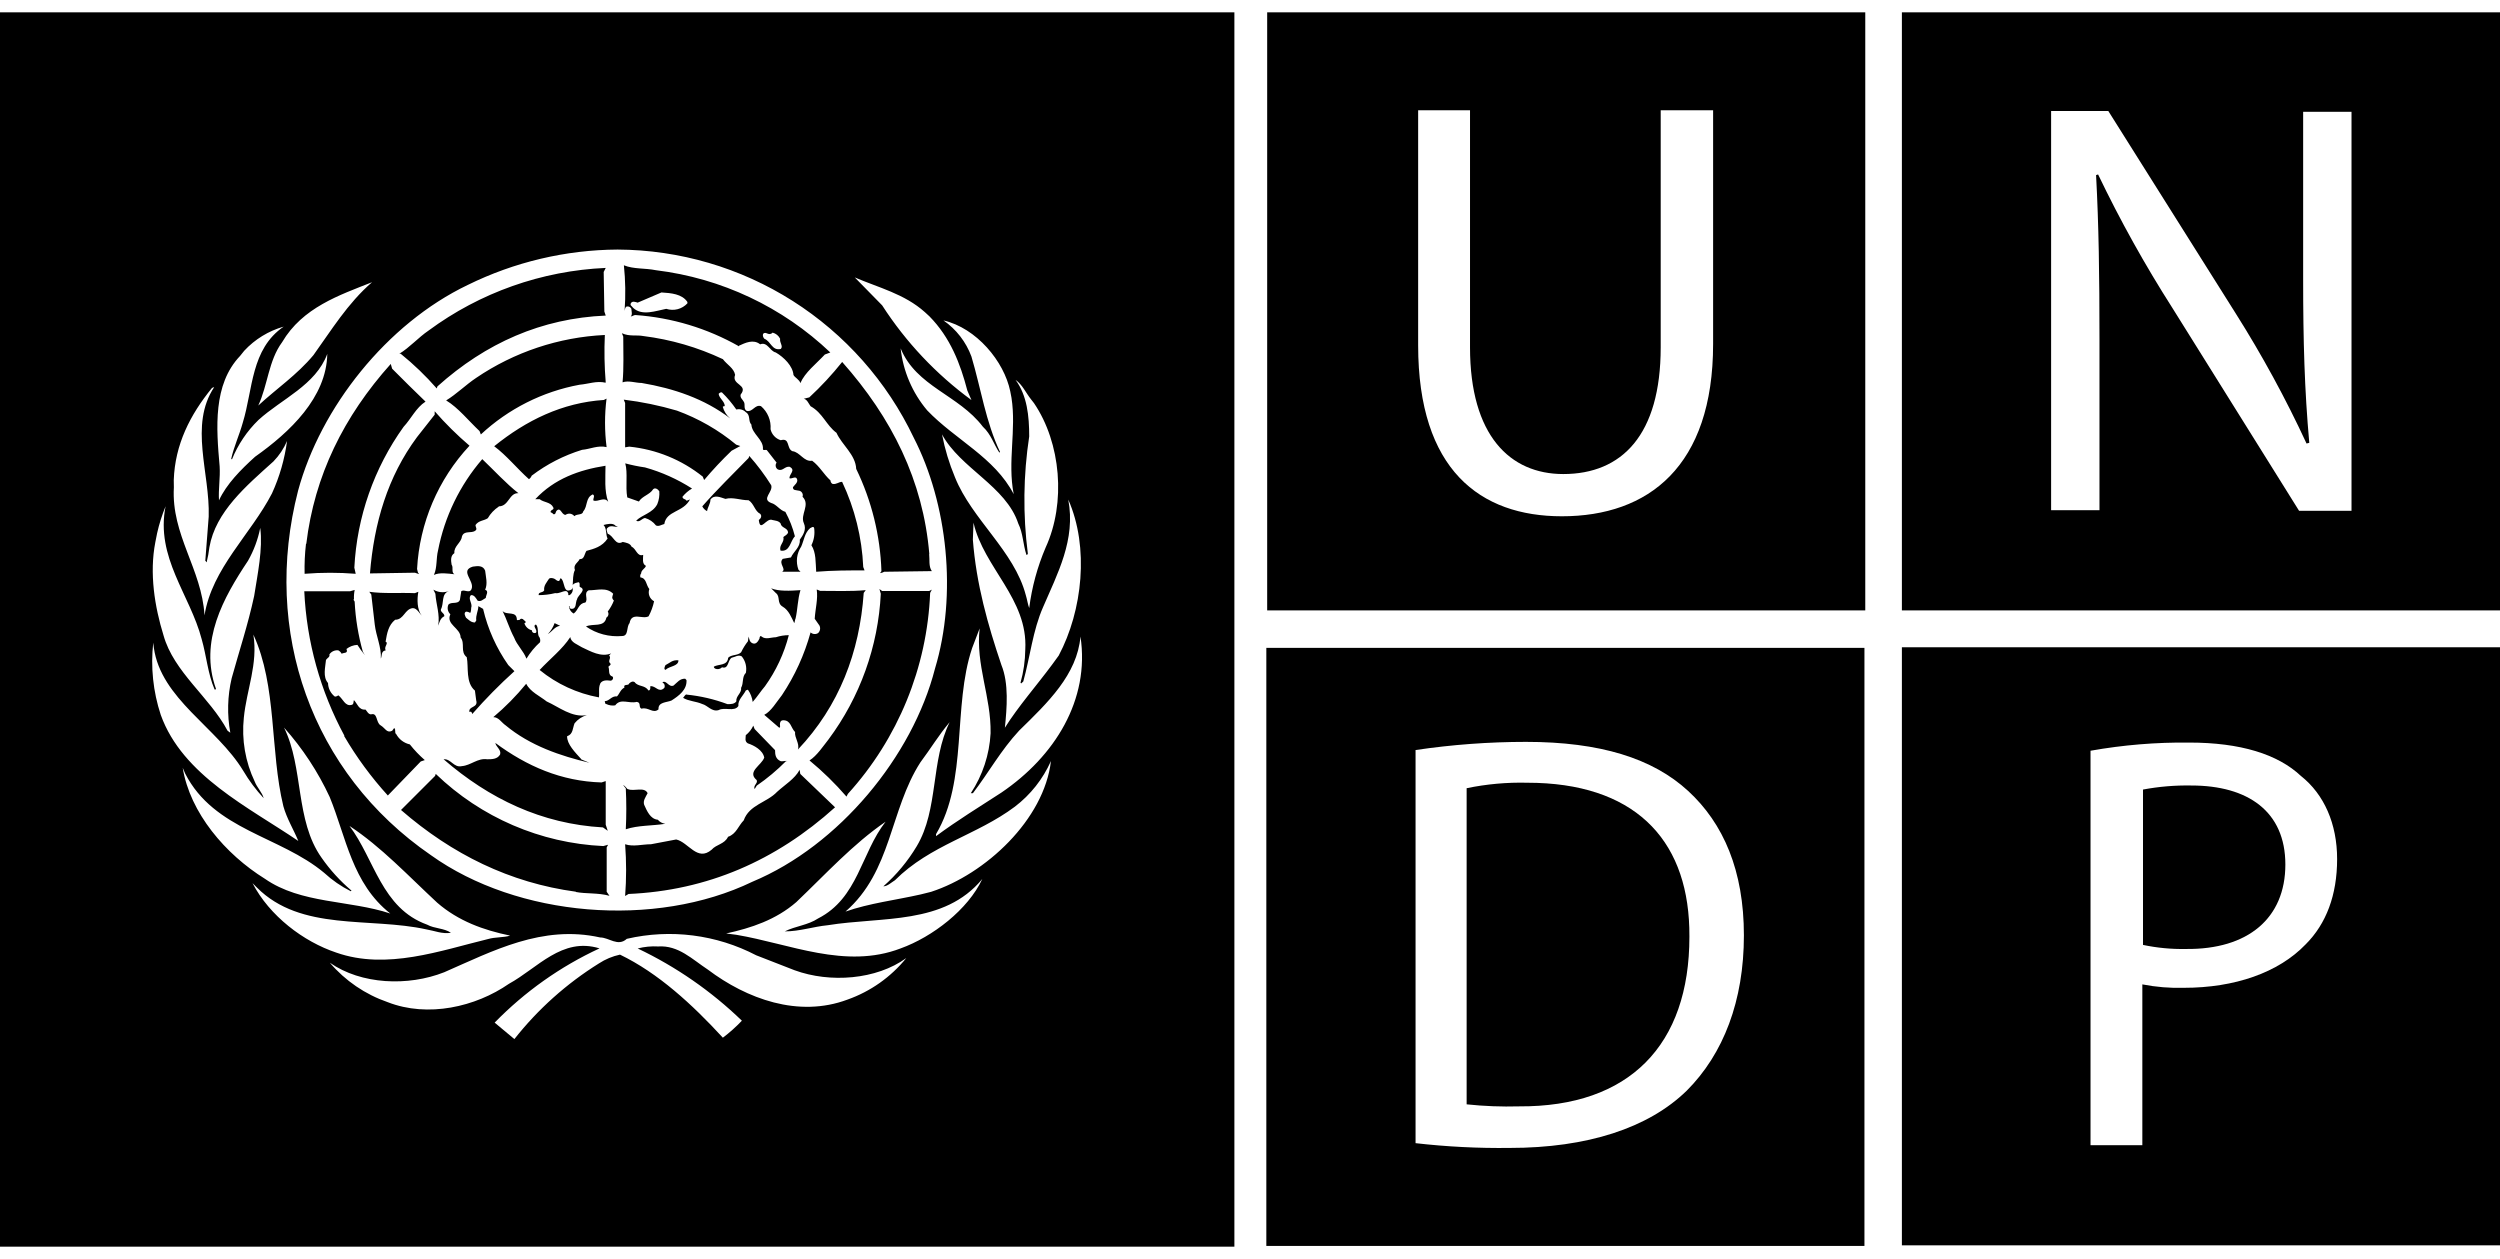
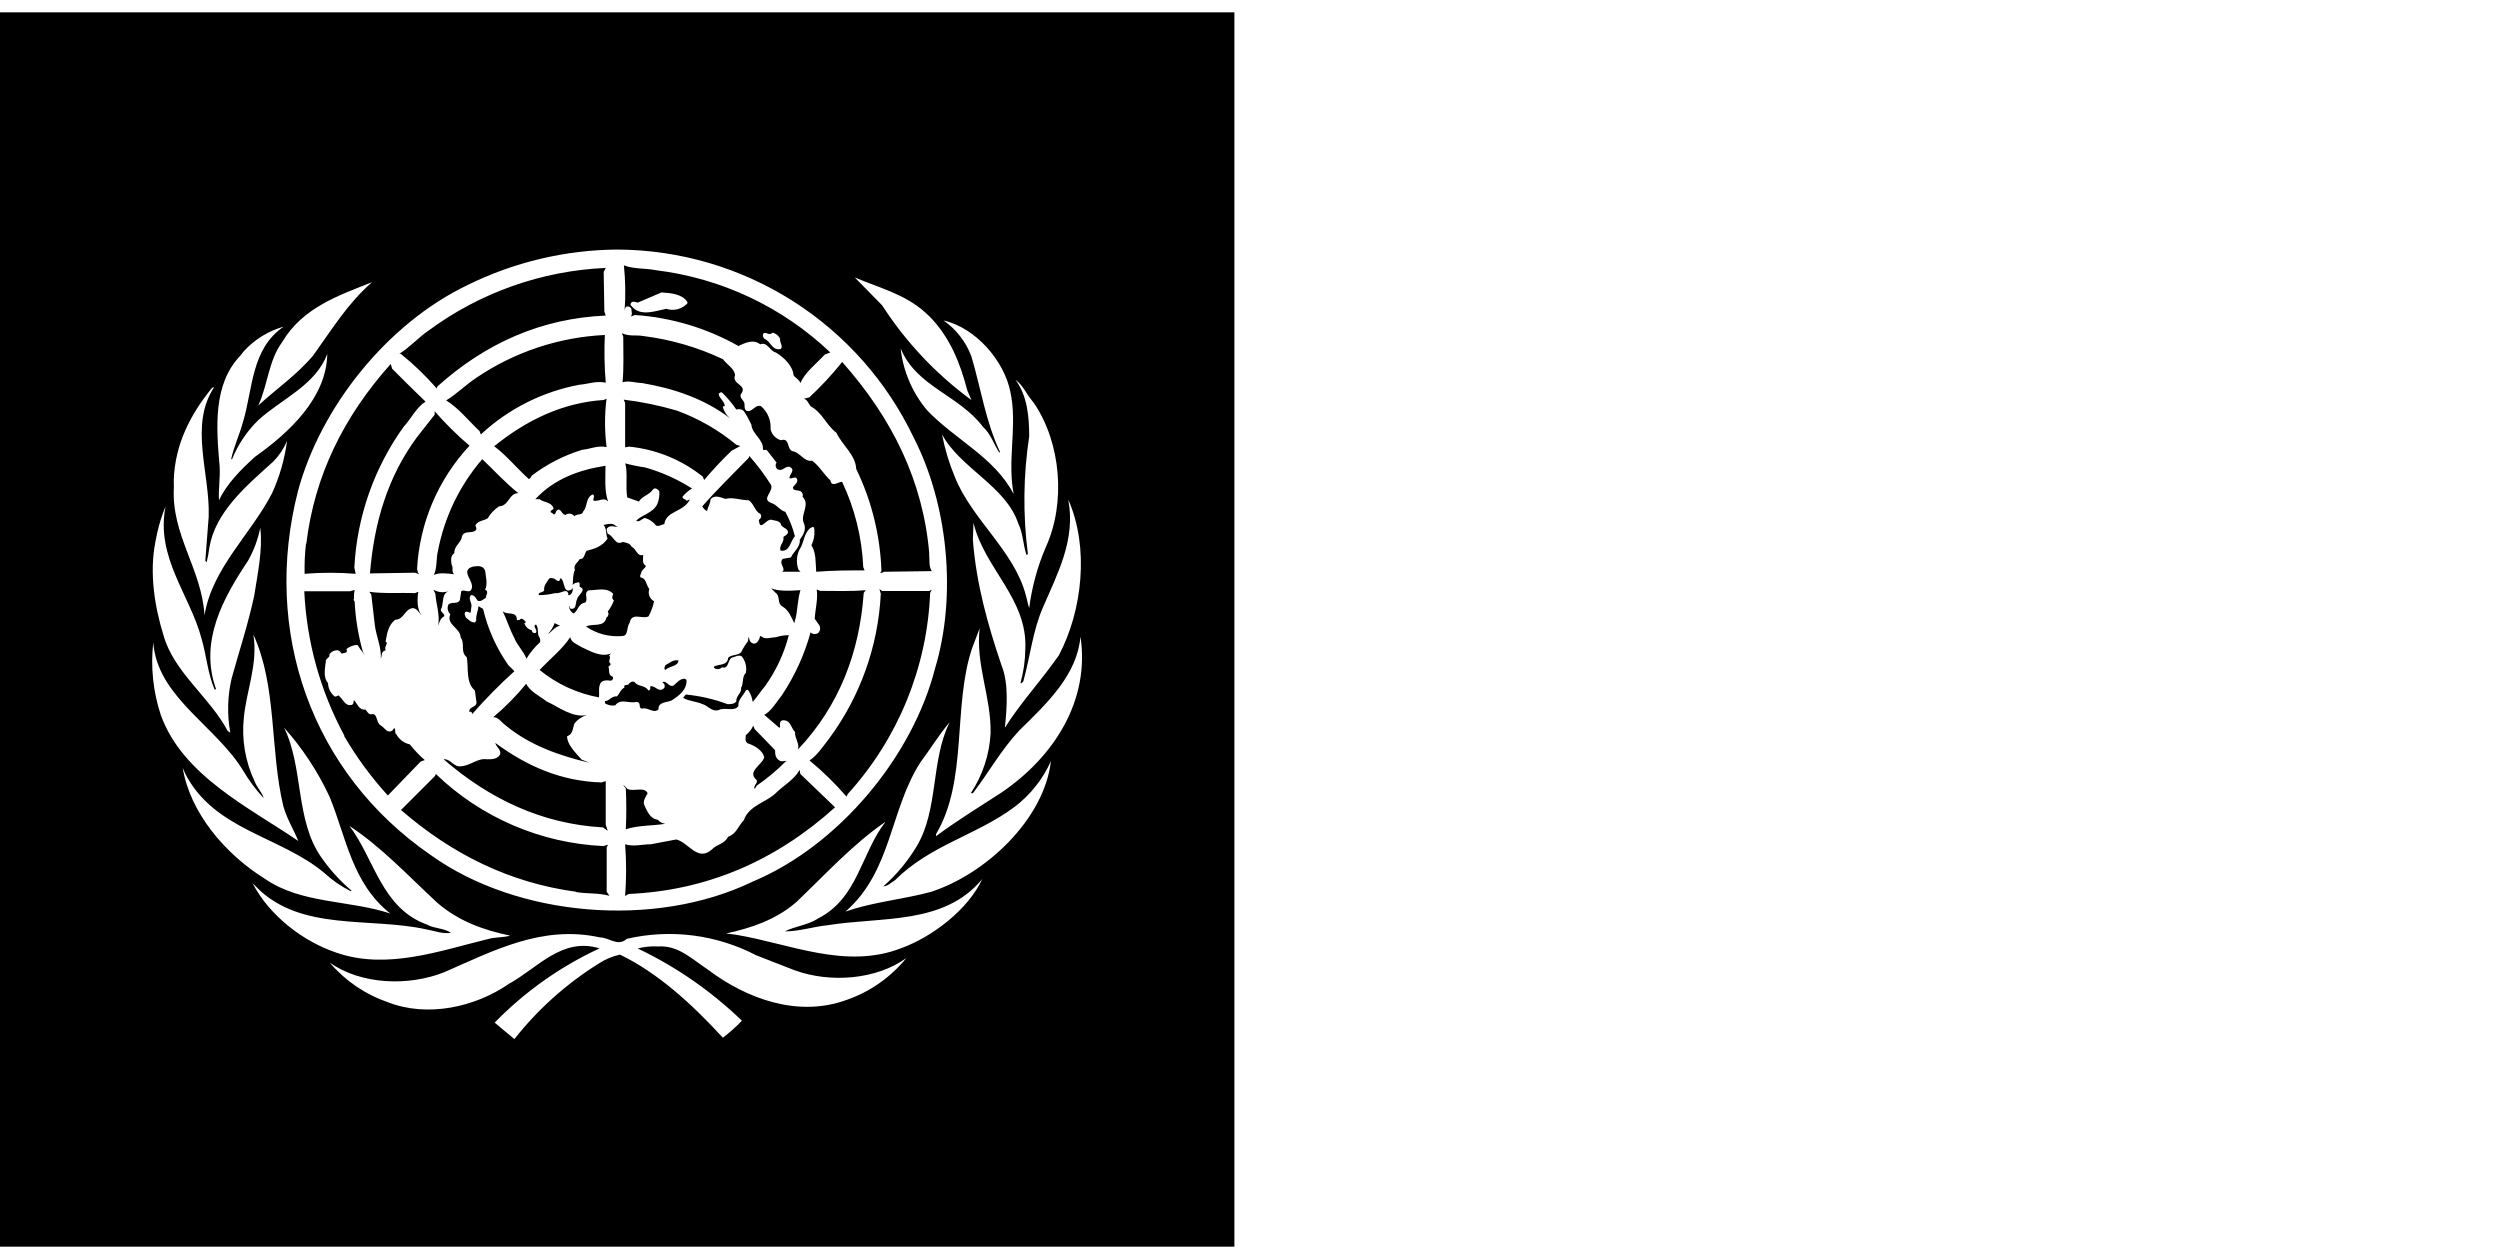
<svg xmlns="http://www.w3.org/2000/svg" width="139" height="70" viewBox="0 0 139 70" fill="none">
-   <path d="M103.709 0.684V33.938H70.455V0.684H103.709ZM78.849 19.198C78.849 26.128 82.297 28.705 86.84 28.705C91.651 28.705 95.249 25.939 95.249 19.122V6.131H92.335V19.311C92.334 24.189 90.176 26.357 86.916 26.357C83.962 26.357 81.733 24.223 81.733 19.311V6.131H78.849V19.198Z" fill="black" />
-   <path d="M139 0.684V33.938H105.745V0.684H139ZM114.042 28.368H116.731V18.901C116.731 15.228 116.691 12.538 116.542 9.736L116.654 9.699C117.879 12.254 119.259 14.732 120.783 17.12L127.829 28.401H130.744V6.215H128.055V15.532C128.055 18.977 128.131 21.667 128.396 24.621L128.244 24.66C127.089 22.166 125.773 19.749 124.305 17.426L117.222 6.172H114.042V28.368Z" fill="black" />
-   <path d="M139 35.988V69.242H105.745V35.988H139ZM121.722 41.287C119.882 41.267 118.045 41.419 116.233 41.741V63.672H119.114V54.732C119.874 54.88 120.649 54.944 121.423 54.922C124.24 54.922 126.679 54.089 128.203 52.498C129.334 51.364 129.944 49.772 129.944 47.763C129.944 45.808 129.224 44.165 127.932 43.144C126.645 41.93 124.56 41.287 121.722 41.287ZM121.84 43.674C124.983 43.674 127.066 45.113 127.066 48.067C127.066 51.058 124.983 52.802 121.538 52.763C120.736 52.779 119.936 52.703 119.151 52.537V43.899C120.037 43.733 120.938 43.657 121.84 43.674Z" fill="black" />
-   <path d="M103.663 36.022V69.275H70.408V36.022H103.663ZM84.841 41.248C82.787 41.249 80.736 41.401 78.705 41.702V63.56C80.44 63.758 82.186 63.847 83.933 63.825C88.25 63.825 91.647 62.724 93.782 60.642C95.827 58.596 96.961 55.642 96.961 52.008V52.005C96.961 48.407 95.827 45.785 93.858 43.974C91.888 42.163 88.97 41.248 84.841 41.248ZM84.918 43.52C90.787 43.52 93.78 46.576 93.925 51.59L93.931 52.084C93.931 58.105 90.598 61.55 84.463 61.514C83.489 61.541 82.514 61.504 81.545 61.401V43.824C82.654 43.594 83.787 43.492 84.918 43.52Z" fill="black" />
-   <path d="M68.632 0.684V69.314H0V0.684H68.632ZM42.045 53.114C39.832 51.961 37.28 51.636 34.85 52.199C34.356 52.653 33.865 52.123 33.371 52.123C30.152 51.404 27.389 52.882 24.7 54.056C22.691 54.851 20.078 54.745 18.337 53.525C19.195 54.531 20.307 55.289 21.557 55.721C23.788 56.592 26.441 55.986 28.298 54.699C29.889 53.827 31.252 52.087 33.334 52.73C31.155 53.739 29.179 55.139 27.502 56.858L28.6 57.773C29.911 56.11 31.501 54.688 33.298 53.568C33.656 53.334 34.054 53.167 34.472 53.077C36.591 54.099 38.487 55.843 40.191 57.696C40.569 57.411 40.923 57.094 41.249 56.751C39.548 55.108 37.592 53.751 35.456 52.735C35.826 52.638 36.209 52.601 36.591 52.623C37.728 52.547 38.488 53.342 39.356 53.909C41.515 55.537 44.393 56.599 47.122 55.577C48.404 55.123 49.535 54.323 50.391 53.267C48.726 54.477 46.149 54.666 44.18 53.946L42.045 53.114ZM19.43 45.922C20.832 47.773 21.21 50.495 23.747 51.41C24.159 51.639 24.695 51.599 25.073 51.864C24.58 51.94 24.165 51.751 23.711 51.675C20.557 50.978 16.738 51.809 14.285 49.348L14.039 49.102C14.984 50.922 16.869 52.355 18.698 52.965C21.5 53.95 24.494 52.852 27.144 52.209C27.528 52.096 28.022 52.132 28.363 52.02C26.885 51.715 25.485 51.212 24.309 50.19C22.687 48.687 21.21 47.096 19.43 45.922ZM49.238 45.688C47.418 46.938 45.943 48.566 44.275 50.157C43.138 51.142 41.774 51.596 40.375 51.901L40.942 51.975C43.897 52.469 47.004 53.907 50.071 52.733C51.852 52.09 53.822 50.574 54.617 48.87C52.495 51.443 49.046 50.953 46.019 51.443C45.223 51.52 44.464 51.785 43.632 51.785C44.239 51.483 44.918 51.443 45.488 51.065C47.714 49.931 47.873 47.431 49.238 45.688ZM15.792 40.453C16.893 42.688 16.399 45.603 17.878 47.688C18.351 48.368 18.911 48.983 19.543 49.518L19.506 49.554C18.968 49.285 18.47 48.94 18.027 48.532C15.57 46.477 11.91 46.164 10.298 43.014L10.158 42.688C10.567 45.203 12.536 47.499 14.731 48.862C16.741 50.261 19.43 50.036 21.701 50.792C19.582 49.127 19.247 46.551 18.332 44.316C17.68 42.911 16.824 41.609 15.792 40.453ZM52.802 40.152C52.198 40.863 51.741 41.631 51.174 42.387C49.469 45.039 49.582 48.449 47.009 50.684C48.334 50.219 49.805 50.045 51.191 49.73L51.768 49.586C54.798 48.601 58.055 45.57 58.433 42.313C57.988 43.314 57.298 44.187 56.427 44.851C54.305 46.442 51.728 46.973 49.759 48.942C49.57 49.055 49.344 49.28 49.115 49.28C49.846 48.636 50.474 47.883 50.973 47.046C52.192 45.003 51.741 42.286 52.802 40.152ZM34.337 13.875C31.446 13.894 28.597 14.568 26.004 15.845C21.498 18.003 17.823 22.662 16.573 27.284C14.564 35.086 17.293 42.964 23.958 47.547C28.769 50.992 36.419 51.638 41.837 49.023C46.645 47.016 50.737 42.056 51.987 37.169C53.222 33.078 52.691 28.004 50.801 24.33C49.318 21.215 46.986 18.582 44.073 16.732C41.161 14.883 37.786 13.893 34.337 13.875ZM44.496 43.031L46.429 44.886C43.145 47.849 39.321 49.517 34.928 49.706H34.946L34.757 49.818C34.83 48.86 34.83 47.898 34.757 46.94C35.211 47.093 35.703 46.941 36.196 46.94L37.596 46.675C38.279 46.827 38.77 47.925 39.565 47.245C39.831 46.94 40.285 46.94 40.48 46.525C40.937 46.373 41.051 45.916 41.352 45.611C41.657 44.742 42.642 44.626 43.209 44.023C43.627 43.641 44.194 43.303 44.459 42.803L44.496 43.031ZM24.227 43.028C26.742 45.453 30.054 46.88 33.544 47.041L33.809 46.968L33.732 47.117V49.581L33.886 49.807C33.261 49.63 32.58 49.706 32.01 49.593L32.028 49.581C28.354 49.087 25.134 47.499 22.296 45.035L24.189 43.142L24.227 43.028ZM14.087 35.283C14.352 36.911 13.709 38.35 13.557 39.905C13.428 41.125 13.639 42.356 14.166 43.463C14.279 43.768 14.584 44.073 14.66 44.378C14.228 43.912 13.846 43.401 13.523 42.853C12.055 40.432 8.953 38.862 8.553 36.012L8.52 35.731C8.369 37.084 8.512 38.454 8.938 39.747C10.148 43.122 13.861 44.902 16.587 46.759C16.322 46.116 15.944 45.509 15.755 44.826C15.002 41.722 15.413 38.161 14.087 35.283ZM54.05 36.035C52.958 39.294 53.824 43.383 52.044 46.377V46.49C52.631 46.054 53.234 45.647 53.844 45.249L55.682 44.065C58.636 42.059 60.606 38.916 60.075 35.392C59.886 37.514 58.258 39.065 56.666 40.62C55.645 41.718 54.962 42.968 54.093 44.102H53.977C54.633 43.109 55.013 41.959 55.077 40.77C55.111 38.724 54.239 36.983 54.468 34.938L54.05 36.035ZM27.54 41.306C29.284 42.595 31.199 43.44 33.449 43.504L33.678 43.428V45.852L33.791 46.193L33.525 46.004C30.117 45.812 27.202 44.413 24.662 42.215C25.08 42.178 25.232 42.708 25.686 42.596C26.177 42.556 26.556 42.139 27.086 42.215C27.351 42.215 27.656 42.214 27.806 41.949C27.882 41.684 27.58 41.534 27.54 41.306ZM34.642 43.645C34.739 43.684 34.812 43.797 34.889 43.873H34.906C35.248 44.025 35.822 43.721 36.008 44.099C35.892 44.327 35.742 44.516 35.815 44.745C35.968 45.084 36.157 45.54 36.574 45.577C36.68 45.703 36.829 45.783 36.992 45.803C36.273 45.919 35.468 45.88 34.794 46.108C34.832 45.351 34.832 44.592 34.794 43.834L34.642 43.645ZM49.045 32.86H51.661L51.81 32.784L51.716 32.964C51.55 37.11 49.931 41.066 47.143 44.139L47.065 44.291C46.437 43.565 45.749 42.892 45.008 42.281C45.425 42.016 45.768 41.485 46.069 41.107C47.818 38.757 48.828 35.939 48.972 33.013L48.895 32.748L49.045 32.86ZM19.72 32.8C19.685 32.97 19.672 33.144 19.681 33.317C19.608 33.354 19.72 33.395 19.72 33.471C19.768 34.406 19.92 35.334 20.174 36.235L20.287 36.425C20.136 36.244 19.997 36.054 19.872 35.855C19.65 35.866 19.437 35.946 19.263 36.083C19.375 36.348 19.11 36.273 18.997 36.349C18.955 36.268 18.889 36.202 18.809 36.159C18.713 36.148 18.616 36.163 18.529 36.203C18.442 36.243 18.368 36.306 18.314 36.385C18.354 36.537 18.201 36.575 18.125 36.69C18.088 37.105 17.937 37.635 18.238 37.977C18.242 38.123 18.277 38.267 18.343 38.398C18.409 38.528 18.503 38.643 18.619 38.732C18.689 38.73 18.756 38.704 18.809 38.659C19.074 38.848 19.186 39.302 19.564 39.187C19.677 39.15 19.64 39.037 19.677 38.925C19.869 39.114 19.942 39.492 20.323 39.452C20.396 39.528 20.474 39.718 20.629 39.718C21.006 39.606 20.894 40.172 21.159 40.327C21.424 40.483 21.501 40.781 21.803 40.632L21.915 40.48C22.031 40.556 21.915 40.745 22.031 40.821C22.11 40.964 22.217 41.089 22.348 41.187C22.478 41.284 22.628 41.353 22.787 41.389C23.036 41.705 23.315 41.997 23.619 42.261L23.394 42.337L21.564 44.23C20.64 43.214 19.824 42.105 19.132 40.919L19.149 40.906C17.812 38.431 17.049 35.686 16.918 32.876H19.455L19.72 32.8ZM41.956 40.534L43.093 41.708C43.093 41.973 43.13 42.2 43.398 42.318C43.514 42.355 43.664 42.279 43.779 42.318H43.703C43.205 42.823 42.659 43.279 42.075 43.681L41.959 43.87C41.858 43.645 42.199 43.532 42.047 43.343H42.038C41.547 42.889 42.343 42.547 42.492 42.123C42.416 41.709 41.926 41.443 41.578 41.33C41.389 41.214 41.465 41.025 41.465 40.876C41.644 40.734 41.787 40.553 41.883 40.346L41.956 40.534ZM29.257 38.017C29.486 38.471 30.017 38.699 30.395 39.001C31.077 39.306 31.797 39.915 32.629 39.76C32.36 39.837 32.122 39.997 31.946 40.215C31.834 40.48 31.872 40.824 31.531 40.934C31.519 41.373 31.974 41.827 32.315 42.205V42.221L32.77 42.41C31.178 42.032 29.473 41.464 28.11 40.327C27.882 40.175 27.729 39.873 27.428 39.873C28.094 39.313 28.706 38.691 29.257 38.017ZM45.6 32.852C46.432 32.852 47.304 32.888 48.136 32.812L48.023 32.964C47.795 36.26 46.66 39.251 44.364 41.675C44.471 41.337 44.17 41.032 44.206 40.69H44.197C43.972 40.465 43.971 40.047 43.554 40.047C43.401 40.047 43.364 40.16 43.364 40.275C43.364 40.391 43.401 40.425 43.328 40.465L42.492 39.745C42.873 39.556 43.176 39.026 43.477 38.648C44.191 37.578 44.727 36.401 45.068 35.162C45.124 35.213 45.196 35.245 45.272 35.252C45.347 35.258 45.422 35.24 45.486 35.199C45.542 35.147 45.579 35.078 45.593 35.003C45.606 34.928 45.596 34.85 45.562 34.781L45.298 34.403C45.334 33.836 45.486 33.306 45.41 32.775L45.6 32.852ZM9.207 28.148C9.008 28.633 8.851 29.133 8.736 29.644L8.637 30.143C8.298 31.877 8.6 33.734 9.091 35.325C9.661 37.371 11.668 38.771 12.652 40.628L12.805 40.74C12.621 39.736 12.647 38.704 12.881 37.71C13.296 36.207 13.789 34.728 14.131 33.137C14.32 31.926 14.621 30.523 14.469 29.35C14.342 29.992 14.112 30.61 13.789 31.179C12.426 33.224 11.061 35.648 12.009 38.301C12.009 38.337 11.972 38.338 11.933 38.338C11.555 37.466 11.478 36.451 11.213 35.536C10.57 33.073 8.637 30.99 9.207 28.148ZM59.395 27.775C59.822 30.01 58.789 31.904 57.993 33.761C57.426 35.047 57.273 36.526 56.895 37.889L56.78 37.998L56.74 37.962C56.91 37.357 56.999 36.732 57.006 36.105C57.158 33.303 54.694 31.561 54.127 29.061L54.091 30.007C54.28 32.47 54.923 34.742 55.679 36.977C56.096 37.998 55.984 39.364 55.871 40.462C56.621 39.269 57.623 38.133 58.497 36.954L58.865 36.449C60.191 33.949 60.569 30.428 59.395 27.775ZM26.29 31.504C26.555 31.464 26.861 31.428 26.974 31.73C27.01 32.071 27.126 32.449 26.974 32.79C27.202 32.866 27.01 33.096 27.01 33.245C26.861 33.321 26.744 33.473 26.556 33.398C26.48 33.285 26.366 33.056 26.178 33.092C26.025 33.284 26.217 33.474 26.217 33.702C26.177 33.815 26.217 33.967 26.141 34.08C26.073 34.034 25.994 34.009 25.912 34.007C25.76 34.08 25.875 34.273 25.912 34.346C26.064 34.462 26.178 34.61 26.406 34.61L26.48 34.498C26.443 34.193 26.596 33.967 26.596 33.702L26.86 33.855C27.122 34.975 27.598 36.035 28.26 36.977L28.602 37.318C27.773 38.066 26.989 38.862 26.254 39.702C26.254 39.665 26.217 39.514 26.102 39.59C26.025 39.252 26.595 39.367 26.48 38.949V38.965L26.406 38.398C25.876 37.943 26.065 37.108 25.952 36.541C25.571 36.236 25.875 35.782 25.61 35.443C25.61 34.913 24.775 34.723 25.04 34.153C24.969 34.087 24.921 34.001 24.9 33.906C24.88 33.811 24.89 33.712 24.928 33.623C25.08 33.434 25.457 33.623 25.57 33.357L25.648 32.866C25.836 32.754 26.101 33.019 26.217 32.754C26.406 32.3 25.535 31.73 26.29 31.504ZM38.169 37.812C38.206 38.342 37.752 38.684 37.334 38.949C37.069 39.062 36.578 39.026 36.614 39.44C36.309 39.706 36.047 39.291 35.669 39.403C35.48 39.327 35.668 39.062 35.403 39.025C34.964 39.138 34.51 38.806 34.208 39.215H34.227C34.046 39.248 33.86 39.221 33.696 39.139C33.62 39.139 33.657 39.025 33.62 38.985C33.885 38.985 33.998 38.681 34.303 38.721C34.452 38.571 34.492 38.342 34.718 38.23C34.642 38.001 34.946 38.153 34.982 38.001C35.059 37.928 35.172 37.852 35.288 37.928C35.477 38.193 35.855 38.077 36.044 38.382C36.12 38.418 36.157 38.307 36.157 38.267V38.153C36.462 38.117 36.611 38.531 36.916 38.267C36.992 38.194 36.953 38.077 36.916 38.001C36.897 38 36.878 37.992 36.864 37.978C36.85 37.965 36.841 37.947 36.84 37.928C37.065 37.812 37.181 38.232 37.449 38.117C37.675 37.928 37.788 37.735 38.093 37.735L38.169 37.812ZM43.858 35.315C43.596 36.336 43.147 37.3 42.532 38.156C42.304 38.421 42.115 38.724 41.85 39.028C41.818 38.783 41.727 38.548 41.584 38.346L41.471 38.385C41.318 38.69 41.017 38.916 41.054 39.254C40.828 39.595 40.298 39.294 39.956 39.482C39.578 39.595 39.346 39.218 39.041 39.142C38.7 38.989 38.282 38.989 37.98 38.8C38.072 38.684 38.108 38.607 38.185 38.607L38.175 38.62C38.952 38.698 39.715 38.876 40.446 39.15C40.638 39.15 40.828 39.15 40.94 38.998C40.904 38.693 41.245 38.544 41.206 38.242C41.358 37.977 41.242 37.632 41.471 37.409C41.501 37.249 41.498 37.085 41.458 36.927C41.419 36.769 41.344 36.622 41.242 36.495C41.053 36.383 40.865 36.535 40.676 36.571C40.447 36.724 40.522 37.217 40.145 37.102C40.097 37.151 40.035 37.185 39.968 37.198C39.9 37.212 39.83 37.205 39.767 37.178C39.727 37.141 39.691 37.141 39.69 37.065C39.956 36.913 40.447 37.025 40.486 36.571C40.675 36.382 41.017 36.459 41.206 36.267C41.309 36.05 41.436 35.845 41.584 35.656C41.584 35.58 41.623 35.467 41.623 35.391C41.66 35.503 41.661 35.696 41.85 35.77C42.038 35.842 42.154 35.656 42.227 35.504C42.227 35.431 42.267 35.315 42.343 35.391C42.568 35.58 42.874 35.431 43.136 35.431C43.369 35.355 43.613 35.316 43.858 35.315ZM31.708 35.422C31.745 35.726 32.123 35.836 32.352 35.988C32.845 36.217 33.413 36.556 33.98 36.33L33.867 36.443C34.019 36.596 33.755 36.748 33.943 36.898C33.98 37.01 33.831 37.01 33.83 37.086C33.903 37.238 33.791 37.541 34.056 37.617C34.132 37.693 34.056 37.845 33.943 37.846C33.727 37.812 33.489 37.812 33.373 38.001V38.017C33.261 38.245 33.336 38.547 33.3 38.775C32.09 38.553 30.956 38.029 30.004 37.251C30.571 36.641 31.29 36.077 31.708 35.422ZM37.73 36.714H37.721C37.721 37.055 37.23 37.02 37.001 37.245C36.889 37.208 36.964 37.056 37.001 36.98C37.239 36.867 37.386 36.671 37.73 36.714ZM27.943 33.971C28.172 34.235 28.738 33.934 28.738 34.464C28.775 34.5 28.815 34.464 28.891 34.464C28.964 34.388 28.964 34.388 29.08 34.425C29.117 34.501 29.345 34.577 29.156 34.653C29.186 34.751 29.242 34.839 29.317 34.908C29.393 34.977 29.486 35.026 29.586 35.047L29.571 35.062C29.574 35.087 29.582 35.112 29.597 35.133C29.611 35.154 29.631 35.171 29.653 35.183C29.676 35.194 29.702 35.199 29.727 35.198C29.753 35.197 29.778 35.191 29.8 35.178C29.912 35.025 29.571 34.797 29.8 34.724C29.949 34.873 29.876 35.178 29.949 35.367C29.988 35.414 30.016 35.469 30.029 35.528C30.043 35.588 30.041 35.649 30.025 35.708C29.73 35.974 29.476 36.283 29.27 36.623C29.117 36.205 28.738 35.864 28.586 35.449C28.321 34.956 28.172 34.425 27.943 33.971ZM23.26 32.903C23.184 33.321 23.183 33.888 23.448 34.23C23.332 34.117 23.183 33.812 22.955 33.812C22.501 33.851 22.463 34.458 21.97 34.458C21.592 34.763 21.516 35.214 21.439 35.678C21.631 35.757 21.33 35.959 21.442 36.148L21.439 36.162C21.174 36.199 21.25 36.468 21.174 36.617C21.213 35.974 20.909 35.367 20.836 34.724L20.644 33.056L20.531 32.903C21.327 33.019 22.235 32.943 23.067 32.98L23.26 32.903ZM33.556 29.189C33.754 29.138 34.056 29.065 34.208 29.214V29.224L34.357 29.3C34.169 29.3 33.943 29.187 33.791 29.339C33.678 29.412 33.754 29.565 33.791 29.678C34.132 29.794 34.209 30.36 34.623 30.132C34.812 30.172 35.041 30.209 35.117 30.398C35.382 30.514 35.422 30.967 35.761 30.852C35.761 31.044 35.684 31.345 35.913 31.461C35.873 31.613 35.648 31.69 35.648 31.879C35.622 31.91 35.605 31.947 35.598 31.986C35.591 32.026 35.595 32.067 35.608 32.105C35.949 32.145 35.913 32.523 36.102 32.751C36.057 32.877 36.06 33.015 36.108 33.14C36.157 33.264 36.249 33.368 36.367 33.431C36.306 33.722 36.203 34.003 36.062 34.266C35.724 34.455 35.117 34.001 35.004 34.645C34.812 34.87 34.964 35.363 34.587 35.363C33.877 35.426 33.166 35.239 32.58 34.833C32.958 34.644 33.602 34.909 33.715 34.339C33.742 34.322 33.766 34.3 33.785 34.274C33.804 34.248 33.817 34.218 33.824 34.187C33.831 34.155 33.832 34.122 33.826 34.09C33.82 34.058 33.809 34.028 33.791 34.001C33.933 33.815 34.047 33.609 34.132 33.391C33.98 33.239 34.056 33.162 34.093 33.013C33.715 32.632 33.223 32.821 32.73 32.821C32.425 32.974 32.73 33.315 32.541 33.504C32.163 33.544 32.162 33.921 31.898 34.113C31.822 34.072 31.757 34.011 31.711 33.938C31.665 33.866 31.637 33.782 31.632 33.696H31.669C31.663 33.711 31.66 33.727 31.661 33.743C31.662 33.759 31.667 33.775 31.674 33.789C31.681 33.803 31.691 33.816 31.703 33.826C31.715 33.836 31.73 33.844 31.745 33.849C32.086 33.885 31.973 33.506 32.086 33.317C32.123 33.089 32.653 32.787 32.239 32.635C32.2 32.562 32.275 32.41 32.163 32.37C32.07 32.403 31.898 32.409 31.842 32.538C31.866 32.248 31.843 31.933 31.965 31.692C31.852 31.388 32.153 31.275 32.23 31.083C32.494 31.119 32.495 30.778 32.607 30.629C33.025 30.516 33.479 30.399 33.781 29.945C33.669 29.72 33.744 29.378 33.556 29.189ZM31.142 34.794C30.837 34.834 30.686 35.135 30.461 35.251L30.458 35.254C30.627 35.081 30.756 34.873 30.836 34.645L31.142 34.794ZM24.095 32.784C24.225 32.862 24.372 32.91 24.523 32.923C24.673 32.936 24.825 32.914 24.967 32.86C24.513 33.013 24.702 33.544 24.513 33.882C24.473 34.034 24.738 34.111 24.702 34.263C24.474 34.375 24.436 34.601 24.36 34.79C24.473 34.177 24.248 33.622 24.208 33.013L24.095 32.784ZM42.874 32.708C43.298 32.888 43.941 32.851 44.511 32.812L44.502 32.824C44.35 33.318 44.349 33.885 44.236 34.379C44.197 34.455 44.197 34.568 44.16 34.645C44.008 34.34 43.855 33.925 43.517 33.73C43.179 33.534 43.401 33.16 43.136 32.971L42.874 32.708ZM11.908 21.527C11.869 21.527 11.832 21.563 11.792 21.564C10.571 23.056 9.729 24.714 9.661 26.694L9.667 27.095C9.515 29.744 11.219 31.638 11.371 34.214C11.786 31.601 13.948 29.707 15.122 27.433C15.545 26.508 15.827 25.526 15.96 24.519C15.78 24.94 15.523 25.326 15.204 25.655C13.689 27.018 11.984 28.457 11.643 30.427C11.61 30.707 11.559 30.986 11.49 31.26C11.454 31.26 11.454 31.184 11.414 31.184L11.604 28.723C11.68 26.299 10.506 23.646 11.908 21.527ZM56.465 21.121C57.108 21.993 57.224 23.128 57.224 24.265C56.895 26.422 56.869 28.616 57.148 30.78C57.145 30.799 57.137 30.817 57.123 30.83C57.109 30.843 57.09 30.852 57.071 30.854C56.882 30.287 56.882 29.643 56.617 29.112C55.934 27.03 53.397 26.045 52.376 24.151C52.533 24.969 52.775 25.768 53.096 26.536C54.041 28.887 56.388 30.628 57.034 33.088C57.107 33.316 57.147 33.619 57.224 33.808C57.371 32.648 57.679 31.514 58.139 30.439C59.276 27.969 58.99 24.621 57.491 22.416L57.337 22.219C57.035 21.841 56.846 21.386 56.465 21.121ZM30.523 32.181C30.599 32.105 30.748 32.144 30.827 32.181C30.906 32.217 30.98 32.333 31.093 32.297L31.169 32.144C31.434 32.296 31.282 33.089 31.811 32.754C31.819 32.722 31.822 32.69 31.827 32.657C31.851 32.733 31.852 32.814 31.827 32.89C31.799 32.972 31.743 33.043 31.669 33.089H31.593C31.606 33.044 31.602 32.995 31.58 32.953C31.558 32.911 31.521 32.879 31.477 32.863C31.251 32.863 31.099 33.016 30.867 32.977C30.568 33.052 30.261 33.089 29.952 33.089C29.916 32.9 30.18 32.976 30.257 32.824C30.217 32.562 30.407 32.37 30.523 32.181ZM26.814 25.528C27.458 26.138 28.141 26.89 28.824 27.421C28.3 27.396 28.299 28.153 27.73 28.153V28.168C27.479 28.333 27.27 28.555 27.12 28.814C26.892 28.964 26.625 28.927 26.436 29.192C26.436 29.305 26.549 29.419 26.436 29.498C26.211 29.686 25.794 29.461 25.681 29.839C25.641 30.18 25.226 30.37 25.263 30.754C25.034 30.906 25.074 31.172 25.11 31.398C25.226 31.55 25.074 31.815 25.263 31.928C24.921 31.891 24.431 31.815 24.126 31.967C24.315 31.549 24.242 31.052 24.355 30.605C24.718 28.727 25.566 26.977 26.814 25.528ZM24.168 22.866C24.766 23.551 25.413 24.191 26.105 24.781C24.358 26.652 23.326 29.079 23.189 31.635C23.223 31.754 23.224 31.867 23.3 31.903L23.296 31.918L23.067 31.842L20.57 31.882C20.796 29.08 21.555 26.504 23.184 24.306L24.168 23.056V22.866ZM21.803 20.5C22.413 21.11 23.052 21.751 23.659 22.33C23.129 22.672 22.863 23.278 22.439 23.732C20.795 26.027 19.844 28.745 19.701 31.564L19.777 31.903C18.832 31.827 17.882 31.827 16.936 31.903C16.923 31.347 16.948 30.791 17.013 30.238L17.03 30.235C17.485 26.446 19.113 23.153 21.726 20.235L21.803 20.5ZM46.825 20.125C49.581 23.232 51.328 26.714 51.67 30.806H51.661C51.698 31.11 51.622 31.489 51.81 31.754L49.16 31.79C49.09 31.831 49.012 31.858 48.932 31.866L49.008 31.754C48.943 29.782 48.465 27.846 47.605 26.07C47.569 25.275 46.813 24.744 46.508 24.064C45.941 23.647 45.751 22.967 45.068 22.586C44.956 22.437 44.879 22.208 44.69 22.171L44.996 22.095C45.654 21.485 46.266 20.826 46.825 20.125ZM34.577 18.527C35.004 18.722 35.383 18.61 35.761 18.683C37.297 18.874 38.793 19.309 40.193 19.97C40.419 20.275 40.803 20.464 40.873 20.842C40.648 21.409 41.633 21.373 41.179 21.939C41.139 22.128 41.291 22.205 41.367 22.357C41.443 22.51 41.328 22.735 41.517 22.848C41.858 22.924 41.971 22.47 42.312 22.583C42.495 22.741 42.638 22.938 42.73 23.161C42.823 23.384 42.861 23.626 42.843 23.866C42.875 24.009 42.945 24.14 43.045 24.247C43.144 24.354 43.27 24.433 43.41 24.476C43.94 24.326 43.715 24.933 44.057 25.086C44.471 25.126 44.7 25.695 45.154 25.616C45.572 25.921 45.798 26.375 46.176 26.714C46.175 26.753 46.186 26.792 46.206 26.826C46.227 26.86 46.256 26.888 46.291 26.906C46.517 26.943 46.63 26.79 46.822 26.79C47.525 28.274 47.924 29.885 47.996 31.525L48.069 31.714C47.2 31.714 46.291 31.714 45.38 31.79C45.343 31.26 45.379 30.729 45.114 30.314C45.26 30.021 45.313 29.69 45.267 29.366C45.23 29.215 45.078 29.366 45.041 29.366C44.736 29.631 44.7 30.049 44.548 30.388C44.422 30.575 44.343 30.791 44.316 31.015C44.29 31.239 44.317 31.466 44.395 31.678L44.511 31.79H43.483C43.748 31.638 43.258 31.336 43.523 31.071L43.977 30.994C44.127 30.653 44.507 30.427 44.468 30.01C44.657 29.744 44.85 29.442 44.697 29.095C44.469 28.604 45.075 28.073 44.621 27.619C44.634 27.582 44.639 27.541 44.634 27.502C44.629 27.462 44.614 27.425 44.592 27.392C44.57 27.358 44.541 27.33 44.506 27.311C44.471 27.291 44.431 27.28 44.392 27.278C44.242 27.239 44.087 27.278 44.087 27.089C44.163 26.973 44.392 26.824 44.315 26.635C44.239 26.446 44.051 26.634 43.898 26.595C43.862 26.369 44.275 26.141 43.898 25.952C43.633 25.916 43.52 26.217 43.255 26.105C43.223 26.086 43.195 26.061 43.174 26.031C43.152 26.001 43.138 25.967 43.131 25.931C43.124 25.895 43.124 25.857 43.132 25.821C43.14 25.786 43.157 25.752 43.179 25.723L42.648 25.043C42.612 24.967 42.419 25.08 42.419 24.967C42.459 24.436 41.81 24.135 41.776 23.605C41.587 23.416 41.739 23.073 41.471 22.921C41.404 22.851 41.32 22.799 41.227 22.773C41.133 22.746 41.034 22.745 40.94 22.769C40.706 22.429 40.44 22.112 40.145 21.823C40.069 21.784 39.993 21.86 39.956 21.899C39.993 22.165 40.297 22.315 40.297 22.58C40.276 22.577 40.256 22.579 40.236 22.586C40.217 22.593 40.199 22.604 40.185 22.619C40.253 22.871 40.397 23.096 40.599 23.263C39.16 22.165 37.455 21.595 35.675 21.293C35.334 21.293 34.956 21.141 34.614 21.257C34.691 20.461 34.653 19.552 34.653 18.717L34.577 18.527ZM41.66 25.351C42.111 25.858 42.519 26.404 42.88 26.98C42.995 27.36 42.313 27.738 42.874 27.964C43.178 28.04 43.364 28.382 43.666 28.458C43.899 28.888 44.078 29.346 44.197 29.82C43.932 30.085 43.931 30.692 43.401 30.616C43.289 30.311 43.63 30.162 43.554 29.86C43.63 29.784 43.782 29.744 43.818 29.595C43.782 29.33 43.441 29.366 43.401 29.102C43.289 28.949 43.096 28.949 42.946 28.912C42.608 28.761 42.267 29.631 42.19 28.912C42.303 28.836 42.379 28.683 42.267 28.57C41.962 28.418 41.925 28.003 41.623 27.814C41.169 27.814 40.751 27.626 40.334 27.738C40.069 27.662 39.724 27.474 39.501 27.775C39.501 28.004 39.349 28.193 39.312 28.418C39.197 28.361 39.104 28.268 39.047 28.153C39.843 27.239 40.788 26.324 41.623 25.464L41.66 25.351ZM34.764 25.763C35.124 25.86 35.491 25.936 35.861 25.988C36.787 26.247 37.668 26.643 38.477 27.162C38.273 27.281 38.094 27.436 37.946 27.619C37.946 27.768 38.135 27.732 38.172 27.845L38.361 27.769C37.995 28.494 37.047 28.382 36.935 29.138H36.925C36.773 29.177 36.62 29.29 36.471 29.214C36.317 29.014 36.103 28.869 35.861 28.8C35.672 28.836 35.556 29.065 35.37 28.949C35.712 28.611 36.285 28.534 36.544 28.034C36.638 27.807 36.677 27.56 36.657 27.314C36.581 27.202 36.431 27.09 36.315 27.202C36.126 27.507 35.705 27.58 35.523 27.885L34.876 27.656C34.763 27.047 34.916 26.293 34.764 25.763ZM33.666 25.896C33.666 26.54 33.59 27.299 33.818 27.906C33.602 27.586 33.26 27.927 32.995 27.83C32.959 27.714 33.107 27.564 32.958 27.488C32.541 27.677 32.693 28.132 32.428 28.434C32.388 28.662 32.086 28.55 31.934 28.699C31.877 28.626 31.795 28.576 31.703 28.562C31.612 28.549 31.519 28.572 31.443 28.626C31.215 28.626 31.178 28.169 30.949 28.396C30.876 28.473 30.912 28.625 30.76 28.586C30.723 28.51 30.647 28.509 30.61 28.473C30.611 28.321 30.836 28.36 30.76 28.208C30.61 27.903 30.23 27.943 30.004 27.754H29.763C30.824 26.617 32.203 26.125 33.666 25.896ZM15.773 18.16C14.93 18.399 14.171 18.865 13.578 19.504L13.35 19.788C11.834 21.38 12.023 23.791 12.212 25.926C12.252 26.569 12.136 27.21 12.176 27.819C12.59 26.92 13.386 26.115 14.182 25.395C16.114 24.03 18.157 22.099 18.197 19.676C17.554 21.416 15.661 22.176 14.371 23.35C13.732 23.971 13.229 24.718 12.896 25.545L12.855 25.508C13.008 24.825 13.31 24.182 13.499 23.499C14.069 21.645 13.944 19.41 15.773 18.16ZM52.456 17.816C53.168 18.309 53.711 19.01 54.011 19.822C54.541 21.603 54.807 23.46 55.602 25.128L55.563 25.164C55.259 24.71 55.102 24.143 54.648 23.726C53.295 21.945 50.947 21.502 50.075 19.368C50.214 20.639 50.727 21.839 51.551 22.816C53.106 24.445 55.301 25.43 56.362 27.476C56.008 25.663 56.518 23.921 56.239 22.117L56.17 21.756C55.828 20.088 54.285 18.234 52.456 17.816ZM34.681 22.22C35.681 22.342 36.669 22.546 37.636 22.83C38.834 23.268 39.95 23.907 40.932 24.723L41.16 24.799L40.676 25.061C40.139 25.577 39.629 26.12 39.15 26.689L39.074 26.501C37.901 25.562 36.481 24.983 34.986 24.833L34.757 24.872V22.409L34.681 22.22ZM33.724 22.162C33.611 23.058 33.612 23.965 33.727 24.86C33.236 24.745 32.812 24.973 32.364 25.01C31.353 25.321 30.404 25.807 29.561 26.448C29.532 26.527 29.479 26.594 29.409 26.641C28.766 26.071 28.159 25.314 27.477 24.811C29.257 23.372 31.266 22.388 33.574 22.238L33.724 22.162ZM33.629 18.625C33.589 19.504 33.606 20.386 33.678 21.263L33.663 21.277C33.169 21.162 32.714 21.351 32.224 21.391C30.168 21.771 28.264 22.731 26.735 24.156L26.662 23.967C26.052 23.397 25.488 22.677 24.806 22.263C25.373 21.921 25.904 21.391 26.471 21.013C28.592 19.574 31.069 18.747 33.629 18.625ZM20.686 15.691C18.869 16.411 16.823 17.094 15.685 19.027C14.93 20.049 14.89 21.412 14.359 22.549C15.384 21.601 16.512 20.844 17.427 19.746C18.412 18.38 19.324 16.868 20.686 15.691ZM49.049 16.979C50.367 19.023 52.05 20.808 54.013 22.244L53.784 21.714C53.395 20.222 52.838 18.769 51.677 17.589L51.424 17.356C50.287 16.338 48.847 15.994 47.524 15.424L49.049 16.979ZM33.565 15.122L33.602 17.32L33.678 17.546C30.117 17.698 27.009 19.071 24.32 21.485L24.284 21.598C23.672 20.898 23.001 20.253 22.278 19.668H22.202C22.769 19.329 23.263 18.762 23.83 18.378C26.694 16.265 30.122 15.053 33.678 14.896L33.565 15.122ZM34.688 14.75C35.23 14.972 35.861 14.899 36.471 15.024C40.11 15.467 43.51 17.071 46.166 19.598L45.861 19.711C45.368 20.241 44.764 20.695 44.499 21.302C44.459 21.113 44.193 20.997 44.117 20.848C44.081 20.354 43.59 19.863 43.133 19.598C42.794 19.521 42.678 18.988 42.264 19.144C41.886 18.839 41.428 19.067 41.09 19.22V19.256C39.324 18.253 37.356 17.659 35.33 17.516C35.218 17.516 35.181 17.592 35.065 17.592C35.181 17.515 35.105 17.287 35.105 17.174C35.092 17.146 35.075 17.121 35.053 17.101C35.031 17.08 35.005 17.063 34.977 17.053C34.948 17.042 34.918 17.038 34.888 17.039C34.857 17.041 34.827 17.048 34.8 17.061C34.759 17.13 34.734 17.207 34.727 17.287C34.789 16.442 34.776 15.593 34.688 14.75ZM42.956 18.494C42.731 18.719 42.578 18.378 42.426 18.57L42.415 18.641C42.416 18.664 42.42 18.687 42.427 18.71C42.44 18.756 42.464 18.798 42.496 18.833C42.877 18.986 42.914 19.515 43.411 19.402C43.563 19.25 43.338 19.061 43.374 18.833C43.333 18.75 43.275 18.676 43.203 18.617C43.131 18.559 43.046 18.517 42.956 18.494ZM35.454 16.827C35.338 16.791 35.15 16.714 35.073 16.866C35.059 16.891 35.055 16.921 35.062 16.949C35.07 16.977 35.088 17.001 35.112 17.016L35.209 17.122C35.708 17.586 36.477 17.277 37.043 17.171C37.248 17.238 37.467 17.245 37.676 17.191C37.884 17.137 38.073 17.024 38.22 16.866V16.79C37.915 16.336 37.305 16.296 36.777 16.26L35.454 16.827Z" fill="black" />
+   <path d="M68.632 0.684V69.314H0V0.684H68.632ZM42.045 53.114C39.832 51.961 37.28 51.636 34.85 52.199C34.356 52.653 33.865 52.123 33.371 52.123C30.152 51.404 27.389 52.882 24.7 54.056C22.691 54.851 20.078 54.745 18.337 53.525C19.195 54.531 20.307 55.289 21.557 55.721C23.788 56.592 26.441 55.986 28.298 54.699C29.889 53.827 31.252 52.087 33.334 52.73C31.155 53.739 29.179 55.139 27.502 56.858L28.6 57.773C29.911 56.11 31.501 54.688 33.298 53.568C33.656 53.334 34.054 53.167 34.472 53.077C36.591 54.099 38.487 55.843 40.191 57.696C40.569 57.411 40.923 57.094 41.249 56.751C39.548 55.108 37.592 53.751 35.456 52.735C35.826 52.638 36.209 52.601 36.591 52.623C37.728 52.547 38.488 53.342 39.356 53.909C41.515 55.537 44.393 56.599 47.122 55.577C48.404 55.123 49.535 54.323 50.391 53.267C48.726 54.477 46.149 54.666 44.18 53.946L42.045 53.114ZM19.43 45.922C20.832 47.773 21.21 50.495 23.747 51.41C24.159 51.639 24.695 51.599 25.073 51.864C24.58 51.94 24.165 51.751 23.711 51.675C20.557 50.978 16.738 51.809 14.285 49.348L14.039 49.102C14.984 50.922 16.869 52.355 18.698 52.965C21.5 53.95 24.494 52.852 27.144 52.209C27.528 52.096 28.022 52.132 28.363 52.02C26.885 51.715 25.485 51.212 24.309 50.19C22.687 48.687 21.21 47.096 19.43 45.922ZM49.238 45.688C47.418 46.938 45.943 48.566 44.275 50.157C43.138 51.142 41.774 51.596 40.375 51.901L40.942 51.975C43.897 52.469 47.004 53.907 50.071 52.733C51.852 52.09 53.822 50.574 54.617 48.87C52.495 51.443 49.046 50.953 46.019 51.443C45.223 51.52 44.464 51.785 43.632 51.785C44.239 51.483 44.918 51.443 45.488 51.065C47.714 49.931 47.873 47.431 49.238 45.688ZM15.792 40.453C16.893 42.688 16.399 45.603 17.878 47.688C18.351 48.368 18.911 48.983 19.543 49.518L19.506 49.554C18.968 49.285 18.47 48.94 18.027 48.532C15.57 46.477 11.91 46.164 10.298 43.014L10.158 42.688C10.567 45.203 12.536 47.499 14.731 48.862C16.741 50.261 19.43 50.036 21.701 50.792C19.582 49.127 19.247 46.551 18.332 44.316C17.68 42.911 16.824 41.609 15.792 40.453ZM52.802 40.152C52.198 40.863 51.741 41.631 51.174 42.387C49.469 45.039 49.582 48.449 47.009 50.684C48.334 50.219 49.805 50.045 51.191 49.73L51.768 49.586C54.798 48.601 58.055 45.57 58.433 42.313C57.988 43.314 57.298 44.187 56.427 44.851C54.305 46.442 51.728 46.973 49.759 48.942C49.57 49.055 49.344 49.28 49.115 49.28C49.846 48.636 50.474 47.883 50.973 47.046C52.192 45.003 51.741 42.286 52.802 40.152ZM34.337 13.875C31.446 13.894 28.597 14.568 26.004 15.845C21.498 18.003 17.823 22.662 16.573 27.284C14.564 35.086 17.293 42.964 23.958 47.547C28.769 50.992 36.419 51.638 41.837 49.023C46.645 47.016 50.737 42.056 51.987 37.169C53.222 33.078 52.691 28.004 50.801 24.33C49.318 21.215 46.986 18.582 44.073 16.732C41.161 14.883 37.786 13.893 34.337 13.875ZM44.496 43.031L46.429 44.886C43.145 47.849 39.321 49.517 34.928 49.706H34.946L34.757 49.818C34.83 48.86 34.83 47.898 34.757 46.94C35.211 47.093 35.703 46.941 36.196 46.94L37.596 46.675C38.279 46.827 38.77 47.925 39.565 47.245C39.831 46.94 40.285 46.94 40.48 46.525C40.937 46.373 41.051 45.916 41.352 45.611C41.657 44.742 42.642 44.626 43.209 44.023C43.627 43.641 44.194 43.303 44.459 42.803L44.496 43.031ZM24.227 43.028C26.742 45.453 30.054 46.88 33.544 47.041L33.809 46.968L33.732 47.117V49.581L33.886 49.807C33.261 49.63 32.58 49.706 32.01 49.593L32.028 49.581C28.354 49.087 25.134 47.499 22.296 45.035L24.189 43.142L24.227 43.028ZM14.087 35.283C14.352 36.911 13.709 38.35 13.557 39.905C13.428 41.125 13.639 42.356 14.166 43.463C14.279 43.768 14.584 44.073 14.66 44.378C14.228 43.912 13.846 43.401 13.523 42.853C12.055 40.432 8.953 38.862 8.553 36.012L8.52 35.731C8.369 37.084 8.512 38.454 8.938 39.747C10.148 43.122 13.861 44.902 16.587 46.759C16.322 46.116 15.944 45.509 15.755 44.826C15.002 41.722 15.413 38.161 14.087 35.283ZM54.05 36.035C52.958 39.294 53.824 43.383 52.044 46.377V46.49C52.631 46.054 53.234 45.647 53.844 45.249L55.682 44.065C58.636 42.059 60.606 38.916 60.075 35.392C59.886 37.514 58.258 39.065 56.666 40.62C55.645 41.718 54.962 42.968 54.093 44.102H53.977C54.633 43.109 55.013 41.959 55.077 40.77C55.111 38.724 54.239 36.983 54.468 34.938L54.05 36.035ZM27.54 41.306C29.284 42.595 31.199 43.44 33.449 43.504L33.678 43.428V45.852L33.791 46.193L33.525 46.004C30.117 45.812 27.202 44.413 24.662 42.215C25.08 42.178 25.232 42.708 25.686 42.596C26.177 42.556 26.556 42.139 27.086 42.215C27.351 42.215 27.656 42.214 27.806 41.949C27.882 41.684 27.58 41.534 27.54 41.306ZM34.642 43.645C34.739 43.684 34.812 43.797 34.889 43.873H34.906C35.248 44.025 35.822 43.721 36.008 44.099C35.892 44.327 35.742 44.516 35.815 44.745C35.968 45.084 36.157 45.54 36.574 45.577C36.68 45.703 36.829 45.783 36.992 45.803C36.273 45.919 35.468 45.88 34.794 46.108C34.832 45.351 34.832 44.592 34.794 43.834L34.642 43.645ZM49.045 32.86H51.661L51.81 32.784L51.716 32.964C51.55 37.11 49.931 41.066 47.143 44.139L47.065 44.291C46.437 43.565 45.749 42.892 45.008 42.281C45.425 42.016 45.768 41.485 46.069 41.107C47.818 38.757 48.828 35.939 48.972 33.013L48.895 32.748L49.045 32.86ZM19.72 32.8C19.685 32.97 19.672 33.144 19.681 33.317C19.608 33.354 19.72 33.395 19.72 33.471C19.768 34.406 19.92 35.334 20.174 36.235L20.287 36.425C20.136 36.244 19.997 36.054 19.872 35.855C19.65 35.866 19.437 35.946 19.263 36.083C19.375 36.348 19.11 36.273 18.997 36.349C18.955 36.268 18.889 36.202 18.809 36.159C18.713 36.148 18.616 36.163 18.529 36.203C18.442 36.243 18.368 36.306 18.314 36.385C18.354 36.537 18.201 36.575 18.125 36.69C18.088 37.105 17.937 37.635 18.238 37.977C18.242 38.123 18.277 38.267 18.343 38.398C18.409 38.528 18.503 38.643 18.619 38.732C18.689 38.73 18.756 38.704 18.809 38.659C19.074 38.848 19.186 39.302 19.564 39.187C19.677 39.15 19.64 39.037 19.677 38.925C19.869 39.114 19.942 39.492 20.323 39.452C20.396 39.528 20.474 39.718 20.629 39.718C21.006 39.606 20.894 40.172 21.159 40.327C21.424 40.483 21.501 40.781 21.803 40.632L21.915 40.48C22.031 40.556 21.915 40.745 22.031 40.821C22.11 40.964 22.217 41.089 22.348 41.187C22.478 41.284 22.628 41.353 22.787 41.389C23.036 41.705 23.315 41.997 23.619 42.261L23.394 42.337L21.564 44.23C20.64 43.214 19.824 42.105 19.132 40.919L19.149 40.906C17.812 38.431 17.049 35.686 16.918 32.876H19.455L19.72 32.8ZM41.956 40.534L43.093 41.708C43.093 41.973 43.13 42.2 43.398 42.318C43.514 42.355 43.664 42.279 43.779 42.318H43.703C43.205 42.823 42.659 43.279 42.075 43.681L41.959 43.87C41.858 43.645 42.199 43.532 42.047 43.343H42.038C41.547 42.889 42.343 42.547 42.492 42.123C42.416 41.709 41.926 41.443 41.578 41.33C41.389 41.214 41.465 41.025 41.465 40.876C41.644 40.734 41.787 40.553 41.883 40.346L41.956 40.534ZM29.257 38.017C29.486 38.471 30.017 38.699 30.395 39.001C31.077 39.306 31.797 39.915 32.629 39.76C32.36 39.837 32.122 39.997 31.946 40.215C31.834 40.48 31.872 40.824 31.531 40.934C31.519 41.373 31.974 41.827 32.315 42.205V42.221L32.77 42.41C31.178 42.032 29.473 41.464 28.11 40.327C27.882 40.175 27.729 39.873 27.428 39.873C28.094 39.313 28.706 38.691 29.257 38.017ZM45.6 32.852C46.432 32.852 47.304 32.888 48.136 32.812L48.023 32.964C47.795 36.26 46.66 39.251 44.364 41.675C44.471 41.337 44.17 41.032 44.206 40.69H44.197C43.972 40.465 43.971 40.047 43.554 40.047C43.401 40.047 43.364 40.16 43.364 40.275C43.364 40.391 43.401 40.425 43.328 40.465L42.492 39.745C42.873 39.556 43.176 39.026 43.477 38.648C44.191 37.578 44.727 36.401 45.068 35.162C45.124 35.213 45.196 35.245 45.272 35.252C45.347 35.258 45.422 35.24 45.486 35.199C45.542 35.147 45.579 35.078 45.593 35.003C45.606 34.928 45.596 34.85 45.562 34.781L45.298 34.403C45.334 33.836 45.486 33.306 45.41 32.775L45.6 32.852ZM9.207 28.148C9.008 28.633 8.851 29.133 8.736 29.644L8.637 30.143C8.298 31.877 8.6 33.734 9.091 35.325C9.661 37.371 11.668 38.771 12.652 40.628L12.805 40.74C12.621 39.736 12.647 38.704 12.881 37.71C13.296 36.207 13.789 34.728 14.131 33.137C14.32 31.926 14.621 30.523 14.469 29.35C14.342 29.992 14.112 30.61 13.789 31.179C12.426 33.224 11.061 35.648 12.009 38.301C12.009 38.337 11.972 38.338 11.933 38.338C11.555 37.466 11.478 36.451 11.213 35.536C10.57 33.073 8.637 30.99 9.207 28.148ZM59.395 27.775C59.822 30.01 58.789 31.904 57.993 33.761C57.426 35.047 57.273 36.526 56.895 37.889L56.78 37.998L56.74 37.962C56.91 37.357 56.999 36.732 57.006 36.105C57.158 33.303 54.694 31.561 54.127 29.061L54.091 30.007C54.28 32.47 54.923 34.742 55.679 36.977C56.096 37.998 55.984 39.364 55.871 40.462C56.621 39.269 57.623 38.133 58.497 36.954L58.865 36.449C60.191 33.949 60.569 30.428 59.395 27.775ZM26.29 31.504C26.555 31.464 26.861 31.428 26.974 31.73C27.01 32.071 27.126 32.449 26.974 32.79C27.202 32.866 27.01 33.096 27.01 33.245C26.861 33.321 26.744 33.473 26.556 33.398C26.48 33.285 26.366 33.056 26.178 33.092C26.025 33.284 26.217 33.474 26.217 33.702C26.177 33.815 26.217 33.967 26.141 34.08C26.073 34.034 25.994 34.009 25.912 34.007C25.76 34.08 25.875 34.273 25.912 34.346C26.064 34.462 26.178 34.61 26.406 34.61L26.48 34.498C26.443 34.193 26.596 33.967 26.596 33.702L26.86 33.855C27.122 34.975 27.598 36.035 28.26 36.977L28.602 37.318C27.773 38.066 26.989 38.862 26.254 39.702C26.254 39.665 26.217 39.514 26.102 39.59C26.025 39.252 26.595 39.367 26.48 38.949V38.965L26.406 38.398C25.876 37.943 26.065 37.108 25.952 36.541C25.571 36.236 25.875 35.782 25.61 35.443C25.61 34.913 24.775 34.723 25.04 34.153C24.969 34.087 24.921 34.001 24.9 33.906C24.88 33.811 24.89 33.712 24.928 33.623C25.08 33.434 25.457 33.623 25.57 33.357L25.648 32.866C25.836 32.754 26.101 33.019 26.217 32.754C26.406 32.3 25.535 31.73 26.29 31.504ZM38.169 37.812C38.206 38.342 37.752 38.684 37.334 38.949C37.069 39.062 36.578 39.026 36.614 39.44C36.309 39.706 36.047 39.291 35.669 39.403C35.48 39.327 35.668 39.062 35.403 39.025C34.964 39.138 34.51 38.806 34.208 39.215H34.227C34.046 39.248 33.86 39.221 33.696 39.139C33.62 39.139 33.657 39.025 33.62 38.985C33.885 38.985 33.998 38.681 34.303 38.721C34.452 38.571 34.492 38.342 34.718 38.23C34.642 38.001 34.946 38.153 34.982 38.001C35.059 37.928 35.172 37.852 35.288 37.928C35.477 38.193 35.855 38.077 36.044 38.382C36.12 38.418 36.157 38.307 36.157 38.267V38.153C36.462 38.117 36.611 38.531 36.916 38.267C36.992 38.194 36.953 38.077 36.916 38.001C36.897 38 36.878 37.992 36.864 37.978C36.85 37.965 36.841 37.947 36.84 37.928C37.065 37.812 37.181 38.232 37.449 38.117C37.675 37.928 37.788 37.735 38.093 37.735L38.169 37.812ZM43.858 35.315C43.596 36.336 43.147 37.3 42.532 38.156C42.304 38.421 42.115 38.724 41.85 39.028C41.818 38.783 41.727 38.548 41.584 38.346L41.471 38.385C41.318 38.69 41.017 38.916 41.054 39.254C40.828 39.595 40.298 39.294 39.956 39.482C39.578 39.595 39.346 39.218 39.041 39.142C38.7 38.989 38.282 38.989 37.98 38.8C38.072 38.684 38.108 38.607 38.185 38.607L38.175 38.62C38.952 38.698 39.715 38.876 40.446 39.15C40.638 39.15 40.828 39.15 40.94 38.998C40.904 38.693 41.245 38.544 41.206 38.242C41.358 37.977 41.242 37.632 41.471 37.409C41.501 37.249 41.498 37.085 41.458 36.927C41.419 36.769 41.344 36.622 41.242 36.495C41.053 36.383 40.865 36.535 40.676 36.571C40.447 36.724 40.522 37.217 40.145 37.102C40.097 37.151 40.035 37.185 39.968 37.198C39.9 37.212 39.83 37.205 39.767 37.178C39.727 37.141 39.691 37.141 39.69 37.065C39.956 36.913 40.447 37.025 40.486 36.571C40.675 36.382 41.017 36.459 41.206 36.267C41.309 36.05 41.436 35.845 41.584 35.656C41.584 35.58 41.623 35.467 41.623 35.391C41.66 35.503 41.661 35.696 41.85 35.77C42.038 35.842 42.154 35.656 42.227 35.504C42.227 35.431 42.267 35.315 42.343 35.391C42.568 35.58 42.874 35.431 43.136 35.431C43.369 35.355 43.613 35.316 43.858 35.315ZM31.708 35.422C31.745 35.726 32.123 35.836 32.352 35.988C32.845 36.217 33.413 36.556 33.98 36.33L33.867 36.443C34.019 36.596 33.755 36.748 33.943 36.898C33.98 37.01 33.831 37.01 33.83 37.086C33.903 37.238 33.791 37.541 34.056 37.617C34.132 37.693 34.056 37.845 33.943 37.846C33.727 37.812 33.489 37.812 33.373 38.001V38.017C33.261 38.245 33.336 38.547 33.3 38.775C32.09 38.553 30.956 38.029 30.004 37.251C30.571 36.641 31.29 36.077 31.708 35.422ZM37.73 36.714H37.721C37.721 37.055 37.23 37.02 37.001 37.245C36.889 37.208 36.964 37.056 37.001 36.98C37.239 36.867 37.386 36.671 37.73 36.714ZM27.943 33.971C28.172 34.235 28.738 33.934 28.738 34.464C28.775 34.5 28.815 34.464 28.891 34.464C28.964 34.388 28.964 34.388 29.08 34.425C29.117 34.501 29.345 34.577 29.156 34.653C29.186 34.751 29.242 34.839 29.317 34.908C29.393 34.977 29.486 35.026 29.586 35.047L29.571 35.062C29.574 35.087 29.582 35.112 29.597 35.133C29.611 35.154 29.631 35.171 29.653 35.183C29.676 35.194 29.702 35.199 29.727 35.198C29.753 35.197 29.778 35.191 29.8 35.178C29.912 35.025 29.571 34.797 29.8 34.724C29.949 34.873 29.876 35.178 29.949 35.367C29.988 35.414 30.016 35.469 30.029 35.528C30.043 35.588 30.041 35.649 30.025 35.708C29.73 35.974 29.476 36.283 29.27 36.623C29.117 36.205 28.738 35.864 28.586 35.449C28.321 34.956 28.172 34.425 27.943 33.971ZM23.26 32.903C23.184 33.321 23.183 33.888 23.448 34.23C23.332 34.117 23.183 33.812 22.955 33.812C22.501 33.851 22.463 34.458 21.97 34.458C21.592 34.763 21.516 35.214 21.439 35.678C21.631 35.757 21.33 35.959 21.442 36.148L21.439 36.162C21.174 36.199 21.25 36.468 21.174 36.617C21.213 35.974 20.909 35.367 20.836 34.724L20.644 33.056L20.531 32.903C21.327 33.019 22.235 32.943 23.067 32.98L23.26 32.903ZM33.556 29.189C33.754 29.138 34.056 29.065 34.208 29.214V29.224L34.357 29.3C34.169 29.3 33.943 29.187 33.791 29.339C33.678 29.412 33.754 29.565 33.791 29.678C34.132 29.794 34.209 30.36 34.623 30.132C34.812 30.172 35.041 30.209 35.117 30.398C35.382 30.514 35.422 30.967 35.761 30.852C35.761 31.044 35.684 31.345 35.913 31.461C35.873 31.613 35.648 31.69 35.648 31.879C35.622 31.91 35.605 31.947 35.598 31.986C35.591 32.026 35.595 32.067 35.608 32.105C35.949 32.145 35.913 32.523 36.102 32.751C36.057 32.877 36.06 33.015 36.108 33.14C36.157 33.264 36.249 33.368 36.367 33.431C36.306 33.722 36.203 34.003 36.062 34.266C35.724 34.455 35.117 34.001 35.004 34.645C34.812 34.87 34.964 35.363 34.587 35.363C33.877 35.426 33.166 35.239 32.58 34.833C32.958 34.644 33.602 34.909 33.715 34.339C33.742 34.322 33.766 34.3 33.785 34.274C33.804 34.248 33.817 34.218 33.824 34.187C33.831 34.155 33.832 34.122 33.826 34.09C33.82 34.058 33.809 34.028 33.791 34.001C33.933 33.815 34.047 33.609 34.132 33.391C33.98 33.239 34.056 33.162 34.093 33.013C33.715 32.632 33.223 32.821 32.73 32.821C32.425 32.974 32.73 33.315 32.541 33.504C32.163 33.544 32.162 33.921 31.898 34.113C31.822 34.072 31.757 34.011 31.711 33.938C31.665 33.866 31.637 33.782 31.632 33.696H31.669C31.663 33.711 31.66 33.727 31.661 33.743C31.662 33.759 31.667 33.775 31.674 33.789C31.681 33.803 31.691 33.816 31.703 33.826C31.715 33.836 31.73 33.844 31.745 33.849C32.086 33.885 31.973 33.506 32.086 33.317C32.123 33.089 32.653 32.787 32.239 32.635C32.2 32.562 32.275 32.41 32.163 32.37C32.07 32.403 31.898 32.409 31.842 32.538C31.866 32.248 31.843 31.933 31.965 31.692C31.852 31.388 32.153 31.275 32.23 31.083C32.494 31.119 32.495 30.778 32.607 30.629C33.025 30.516 33.479 30.399 33.781 29.945C33.669 29.72 33.744 29.378 33.556 29.189ZM31.142 34.794C30.837 34.834 30.686 35.135 30.461 35.251L30.458 35.254C30.627 35.081 30.756 34.873 30.836 34.645L31.142 34.794ZM24.095 32.784C24.225 32.862 24.372 32.91 24.523 32.923C24.673 32.936 24.825 32.914 24.967 32.86C24.513 33.013 24.702 33.544 24.513 33.882C24.473 34.034 24.738 34.111 24.702 34.263C24.474 34.375 24.436 34.601 24.36 34.79C24.473 34.177 24.248 33.622 24.208 33.013L24.095 32.784ZM42.874 32.708C43.298 32.888 43.941 32.851 44.511 32.812L44.502 32.824C44.35 33.318 44.349 33.885 44.236 34.379C44.197 34.455 44.197 34.568 44.16 34.645C44.008 34.34 43.855 33.925 43.517 33.73C43.179 33.534 43.401 33.16 43.136 32.971L42.874 32.708ZM11.908 21.527C11.869 21.527 11.832 21.563 11.792 21.564C10.571 23.056 9.729 24.714 9.661 26.694L9.667 27.095C9.515 29.744 11.219 31.638 11.371 34.214C11.786 31.601 13.948 29.707 15.122 27.433C15.545 26.508 15.827 25.526 15.96 24.519C15.78 24.94 15.523 25.326 15.204 25.655C13.689 27.018 11.984 28.457 11.643 30.427C11.61 30.707 11.559 30.986 11.49 31.26C11.454 31.26 11.454 31.184 11.414 31.184L11.604 28.723C11.68 26.299 10.506 23.646 11.908 21.527ZM56.465 21.121C57.108 21.993 57.224 23.128 57.224 24.265C56.895 26.422 56.869 28.616 57.148 30.78C57.145 30.799 57.137 30.817 57.123 30.83C57.109 30.843 57.09 30.852 57.071 30.854C56.882 30.287 56.882 29.643 56.617 29.112C55.934 27.03 53.397 26.045 52.376 24.151C52.533 24.969 52.775 25.768 53.096 26.536C54.041 28.887 56.388 30.628 57.034 33.088C57.107 33.316 57.147 33.619 57.224 33.808C57.371 32.648 57.679 31.514 58.139 30.439C59.276 27.969 58.99 24.621 57.491 22.416L57.337 22.219C57.035 21.841 56.846 21.386 56.465 21.121ZM30.523 32.181C30.599 32.105 30.748 32.144 30.827 32.181C30.906 32.217 30.98 32.333 31.093 32.297L31.169 32.144C31.434 32.296 31.282 33.089 31.811 32.754C31.819 32.722 31.822 32.69 31.827 32.657C31.851 32.733 31.852 32.814 31.827 32.89C31.799 32.972 31.743 33.043 31.669 33.089H31.593C31.606 33.044 31.602 32.995 31.58 32.953C31.558 32.911 31.521 32.879 31.477 32.863C31.251 32.863 31.099 33.016 30.867 32.977C30.568 33.052 30.261 33.089 29.952 33.089C29.916 32.9 30.18 32.976 30.257 32.824C30.217 32.562 30.407 32.37 30.523 32.181ZM26.814 25.528C27.458 26.138 28.141 26.89 28.824 27.421C28.3 27.396 28.299 28.153 27.73 28.153V28.168C27.479 28.333 27.27 28.555 27.12 28.814C26.892 28.964 26.625 28.927 26.436 29.192C26.436 29.305 26.549 29.419 26.436 29.498C26.211 29.686 25.794 29.461 25.681 29.839C25.641 30.18 25.226 30.37 25.263 30.754C25.034 30.906 25.074 31.172 25.11 31.398C25.226 31.55 25.074 31.815 25.263 31.928C24.921 31.891 24.431 31.815 24.126 31.967C24.315 31.549 24.242 31.052 24.355 30.605C24.718 28.727 25.566 26.977 26.814 25.528ZM24.168 22.866C24.766 23.551 25.413 24.191 26.105 24.781C24.358 26.652 23.326 29.079 23.189 31.635C23.223 31.754 23.224 31.867 23.3 31.903L23.296 31.918L23.067 31.842L20.57 31.882C20.796 29.08 21.555 26.504 23.184 24.306L24.168 23.056V22.866ZM21.803 20.5C22.413 21.11 23.052 21.751 23.659 22.33C23.129 22.672 22.863 23.278 22.439 23.732C20.795 26.027 19.844 28.745 19.701 31.564L19.777 31.903C18.832 31.827 17.882 31.827 16.936 31.903C16.923 31.347 16.948 30.791 17.013 30.238L17.03 30.235C17.485 26.446 19.113 23.153 21.726 20.235L21.803 20.5ZM46.825 20.125C49.581 23.232 51.328 26.714 51.67 30.806H51.661C51.698 31.11 51.622 31.489 51.81 31.754L49.16 31.79C49.09 31.831 49.012 31.858 48.932 31.866L49.008 31.754C48.943 29.782 48.465 27.846 47.605 26.07C47.569 25.275 46.813 24.744 46.508 24.064C45.941 23.647 45.751 22.967 45.068 22.586C44.956 22.437 44.879 22.208 44.69 22.171L44.996 22.095C45.654 21.485 46.266 20.826 46.825 20.125ZM34.577 18.527C35.004 18.722 35.383 18.61 35.761 18.683C37.297 18.874 38.793 19.309 40.193 19.97C40.419 20.275 40.803 20.464 40.873 20.842C40.648 21.409 41.633 21.373 41.179 21.939C41.139 22.128 41.291 22.205 41.367 22.357C41.443 22.51 41.328 22.735 41.517 22.848C41.858 22.924 41.971 22.47 42.312 22.583C42.495 22.741 42.638 22.938 42.73 23.161C42.823 23.384 42.861 23.626 42.843 23.866C42.875 24.009 42.945 24.14 43.045 24.247C43.144 24.354 43.27 24.433 43.41 24.476C43.94 24.326 43.715 24.933 44.057 25.086C44.471 25.126 44.7 25.695 45.154 25.616C45.572 25.921 45.798 26.375 46.176 26.714C46.175 26.753 46.186 26.792 46.206 26.826C46.227 26.86 46.256 26.888 46.291 26.906C46.517 26.943 46.63 26.79 46.822 26.79C47.525 28.274 47.924 29.885 47.996 31.525L48.069 31.714C47.2 31.714 46.291 31.714 45.38 31.79C45.343 31.26 45.379 30.729 45.114 30.314C45.26 30.021 45.313 29.69 45.267 29.366C45.23 29.215 45.078 29.366 45.041 29.366C44.736 29.631 44.7 30.049 44.548 30.388C44.422 30.575 44.343 30.791 44.316 31.015C44.29 31.239 44.317 31.466 44.395 31.678L44.511 31.79H43.483C43.748 31.638 43.258 31.336 43.523 31.071L43.977 30.994C44.127 30.653 44.507 30.427 44.468 30.01C44.657 29.744 44.85 29.442 44.697 29.095C44.469 28.604 45.075 28.073 44.621 27.619C44.634 27.582 44.639 27.541 44.634 27.502C44.629 27.462 44.614 27.425 44.592 27.392C44.57 27.358 44.541 27.33 44.506 27.311C44.471 27.291 44.431 27.28 44.392 27.278C44.242 27.239 44.087 27.278 44.087 27.089C44.163 26.973 44.392 26.824 44.315 26.635C44.239 26.446 44.051 26.634 43.898 26.595C43.862 26.369 44.275 26.141 43.898 25.952C43.633 25.916 43.52 26.217 43.255 26.105C43.223 26.086 43.195 26.061 43.174 26.031C43.152 26.001 43.138 25.967 43.131 25.931C43.124 25.895 43.124 25.857 43.132 25.821C43.14 25.786 43.157 25.752 43.179 25.723L42.648 25.043C42.612 24.967 42.419 25.08 42.419 24.967C42.459 24.436 41.81 24.135 41.776 23.605C41.404 22.851 41.32 22.799 41.227 22.773C41.133 22.746 41.034 22.745 40.94 22.769C40.706 22.429 40.44 22.112 40.145 21.823C40.069 21.784 39.993 21.86 39.956 21.899C39.993 22.165 40.297 22.315 40.297 22.58C40.276 22.577 40.256 22.579 40.236 22.586C40.217 22.593 40.199 22.604 40.185 22.619C40.253 22.871 40.397 23.096 40.599 23.263C39.16 22.165 37.455 21.595 35.675 21.293C35.334 21.293 34.956 21.141 34.614 21.257C34.691 20.461 34.653 19.552 34.653 18.717L34.577 18.527ZM41.66 25.351C42.111 25.858 42.519 26.404 42.88 26.98C42.995 27.36 42.313 27.738 42.874 27.964C43.178 28.04 43.364 28.382 43.666 28.458C43.899 28.888 44.078 29.346 44.197 29.82C43.932 30.085 43.931 30.692 43.401 30.616C43.289 30.311 43.63 30.162 43.554 29.86C43.63 29.784 43.782 29.744 43.818 29.595C43.782 29.33 43.441 29.366 43.401 29.102C43.289 28.949 43.096 28.949 42.946 28.912C42.608 28.761 42.267 29.631 42.19 28.912C42.303 28.836 42.379 28.683 42.267 28.57C41.962 28.418 41.925 28.003 41.623 27.814C41.169 27.814 40.751 27.626 40.334 27.738C40.069 27.662 39.724 27.474 39.501 27.775C39.501 28.004 39.349 28.193 39.312 28.418C39.197 28.361 39.104 28.268 39.047 28.153C39.843 27.239 40.788 26.324 41.623 25.464L41.66 25.351ZM34.764 25.763C35.124 25.86 35.491 25.936 35.861 25.988C36.787 26.247 37.668 26.643 38.477 27.162C38.273 27.281 38.094 27.436 37.946 27.619C37.946 27.768 38.135 27.732 38.172 27.845L38.361 27.769C37.995 28.494 37.047 28.382 36.935 29.138H36.925C36.773 29.177 36.62 29.29 36.471 29.214C36.317 29.014 36.103 28.869 35.861 28.8C35.672 28.836 35.556 29.065 35.37 28.949C35.712 28.611 36.285 28.534 36.544 28.034C36.638 27.807 36.677 27.56 36.657 27.314C36.581 27.202 36.431 27.09 36.315 27.202C36.126 27.507 35.705 27.58 35.523 27.885L34.876 27.656C34.763 27.047 34.916 26.293 34.764 25.763ZM33.666 25.896C33.666 26.54 33.59 27.299 33.818 27.906C33.602 27.586 33.26 27.927 32.995 27.83C32.959 27.714 33.107 27.564 32.958 27.488C32.541 27.677 32.693 28.132 32.428 28.434C32.388 28.662 32.086 28.55 31.934 28.699C31.877 28.626 31.795 28.576 31.703 28.562C31.612 28.549 31.519 28.572 31.443 28.626C31.215 28.626 31.178 28.169 30.949 28.396C30.876 28.473 30.912 28.625 30.76 28.586C30.723 28.51 30.647 28.509 30.61 28.473C30.611 28.321 30.836 28.36 30.76 28.208C30.61 27.903 30.23 27.943 30.004 27.754H29.763C30.824 26.617 32.203 26.125 33.666 25.896ZM15.773 18.16C14.93 18.399 14.171 18.865 13.578 19.504L13.35 19.788C11.834 21.38 12.023 23.791 12.212 25.926C12.252 26.569 12.136 27.21 12.176 27.819C12.59 26.92 13.386 26.115 14.182 25.395C16.114 24.03 18.157 22.099 18.197 19.676C17.554 21.416 15.661 22.176 14.371 23.35C13.732 23.971 13.229 24.718 12.896 25.545L12.855 25.508C13.008 24.825 13.31 24.182 13.499 23.499C14.069 21.645 13.944 19.41 15.773 18.16ZM52.456 17.816C53.168 18.309 53.711 19.01 54.011 19.822C54.541 21.603 54.807 23.46 55.602 25.128L55.563 25.164C55.259 24.71 55.102 24.143 54.648 23.726C53.295 21.945 50.947 21.502 50.075 19.368C50.214 20.639 50.727 21.839 51.551 22.816C53.106 24.445 55.301 25.43 56.362 27.476C56.008 25.663 56.518 23.921 56.239 22.117L56.17 21.756C55.828 20.088 54.285 18.234 52.456 17.816ZM34.681 22.22C35.681 22.342 36.669 22.546 37.636 22.83C38.834 23.268 39.95 23.907 40.932 24.723L41.16 24.799L40.676 25.061C40.139 25.577 39.629 26.12 39.15 26.689L39.074 26.501C37.901 25.562 36.481 24.983 34.986 24.833L34.757 24.872V22.409L34.681 22.22ZM33.724 22.162C33.611 23.058 33.612 23.965 33.727 24.86C33.236 24.745 32.812 24.973 32.364 25.01C31.353 25.321 30.404 25.807 29.561 26.448C29.532 26.527 29.479 26.594 29.409 26.641C28.766 26.071 28.159 25.314 27.477 24.811C29.257 23.372 31.266 22.388 33.574 22.238L33.724 22.162ZM33.629 18.625C33.589 19.504 33.606 20.386 33.678 21.263L33.663 21.277C33.169 21.162 32.714 21.351 32.224 21.391C30.168 21.771 28.264 22.731 26.735 24.156L26.662 23.967C26.052 23.397 25.488 22.677 24.806 22.263C25.373 21.921 25.904 21.391 26.471 21.013C28.592 19.574 31.069 18.747 33.629 18.625ZM20.686 15.691C18.869 16.411 16.823 17.094 15.685 19.027C14.93 20.049 14.89 21.412 14.359 22.549C15.384 21.601 16.512 20.844 17.427 19.746C18.412 18.38 19.324 16.868 20.686 15.691ZM49.049 16.979C50.367 19.023 52.05 20.808 54.013 22.244L53.784 21.714C53.395 20.222 52.838 18.769 51.677 17.589L51.424 17.356C50.287 16.338 48.847 15.994 47.524 15.424L49.049 16.979ZM33.565 15.122L33.602 17.32L33.678 17.546C30.117 17.698 27.009 19.071 24.32 21.485L24.284 21.598C23.672 20.898 23.001 20.253 22.278 19.668H22.202C22.769 19.329 23.263 18.762 23.83 18.378C26.694 16.265 30.122 15.053 33.678 14.896L33.565 15.122ZM34.688 14.75C35.23 14.972 35.861 14.899 36.471 15.024C40.11 15.467 43.51 17.071 46.166 19.598L45.861 19.711C45.368 20.241 44.764 20.695 44.499 21.302C44.459 21.113 44.193 20.997 44.117 20.848C44.081 20.354 43.59 19.863 43.133 19.598C42.794 19.521 42.678 18.988 42.264 19.144C41.886 18.839 41.428 19.067 41.09 19.22V19.256C39.324 18.253 37.356 17.659 35.33 17.516C35.218 17.516 35.181 17.592 35.065 17.592C35.181 17.515 35.105 17.287 35.105 17.174C35.092 17.146 35.075 17.121 35.053 17.101C35.031 17.08 35.005 17.063 34.977 17.053C34.948 17.042 34.918 17.038 34.888 17.039C34.857 17.041 34.827 17.048 34.8 17.061C34.759 17.13 34.734 17.207 34.727 17.287C34.789 16.442 34.776 15.593 34.688 14.75ZM42.956 18.494C42.731 18.719 42.578 18.378 42.426 18.57L42.415 18.641C42.416 18.664 42.42 18.687 42.427 18.71C42.44 18.756 42.464 18.798 42.496 18.833C42.877 18.986 42.914 19.515 43.411 19.402C43.563 19.25 43.338 19.061 43.374 18.833C43.333 18.75 43.275 18.676 43.203 18.617C43.131 18.559 43.046 18.517 42.956 18.494ZM35.454 16.827C35.338 16.791 35.15 16.714 35.073 16.866C35.059 16.891 35.055 16.921 35.062 16.949C35.07 16.977 35.088 17.001 35.112 17.016L35.209 17.122C35.708 17.586 36.477 17.277 37.043 17.171C37.248 17.238 37.467 17.245 37.676 17.191C37.884 17.137 38.073 17.024 38.22 16.866V16.79C37.915 16.336 37.305 16.296 36.777 16.26L35.454 16.827Z" fill="black" />
</svg>